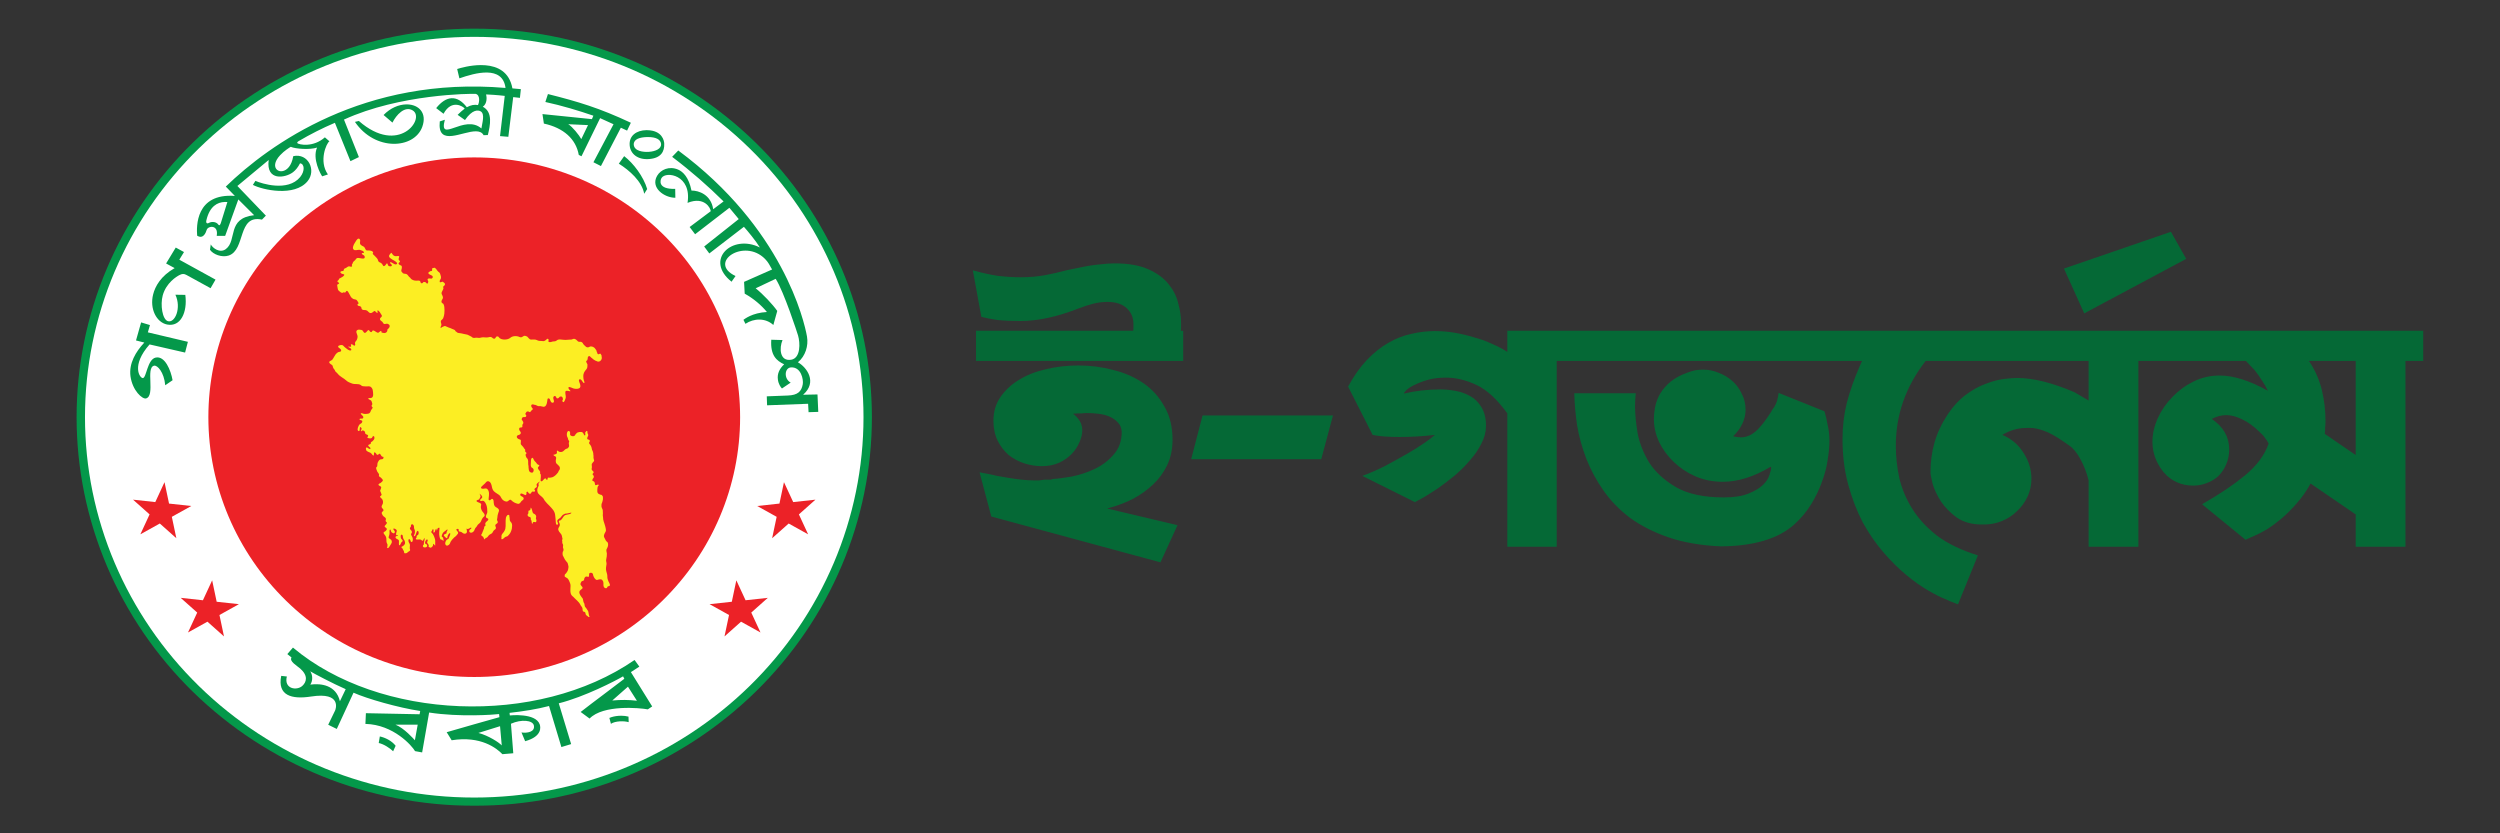
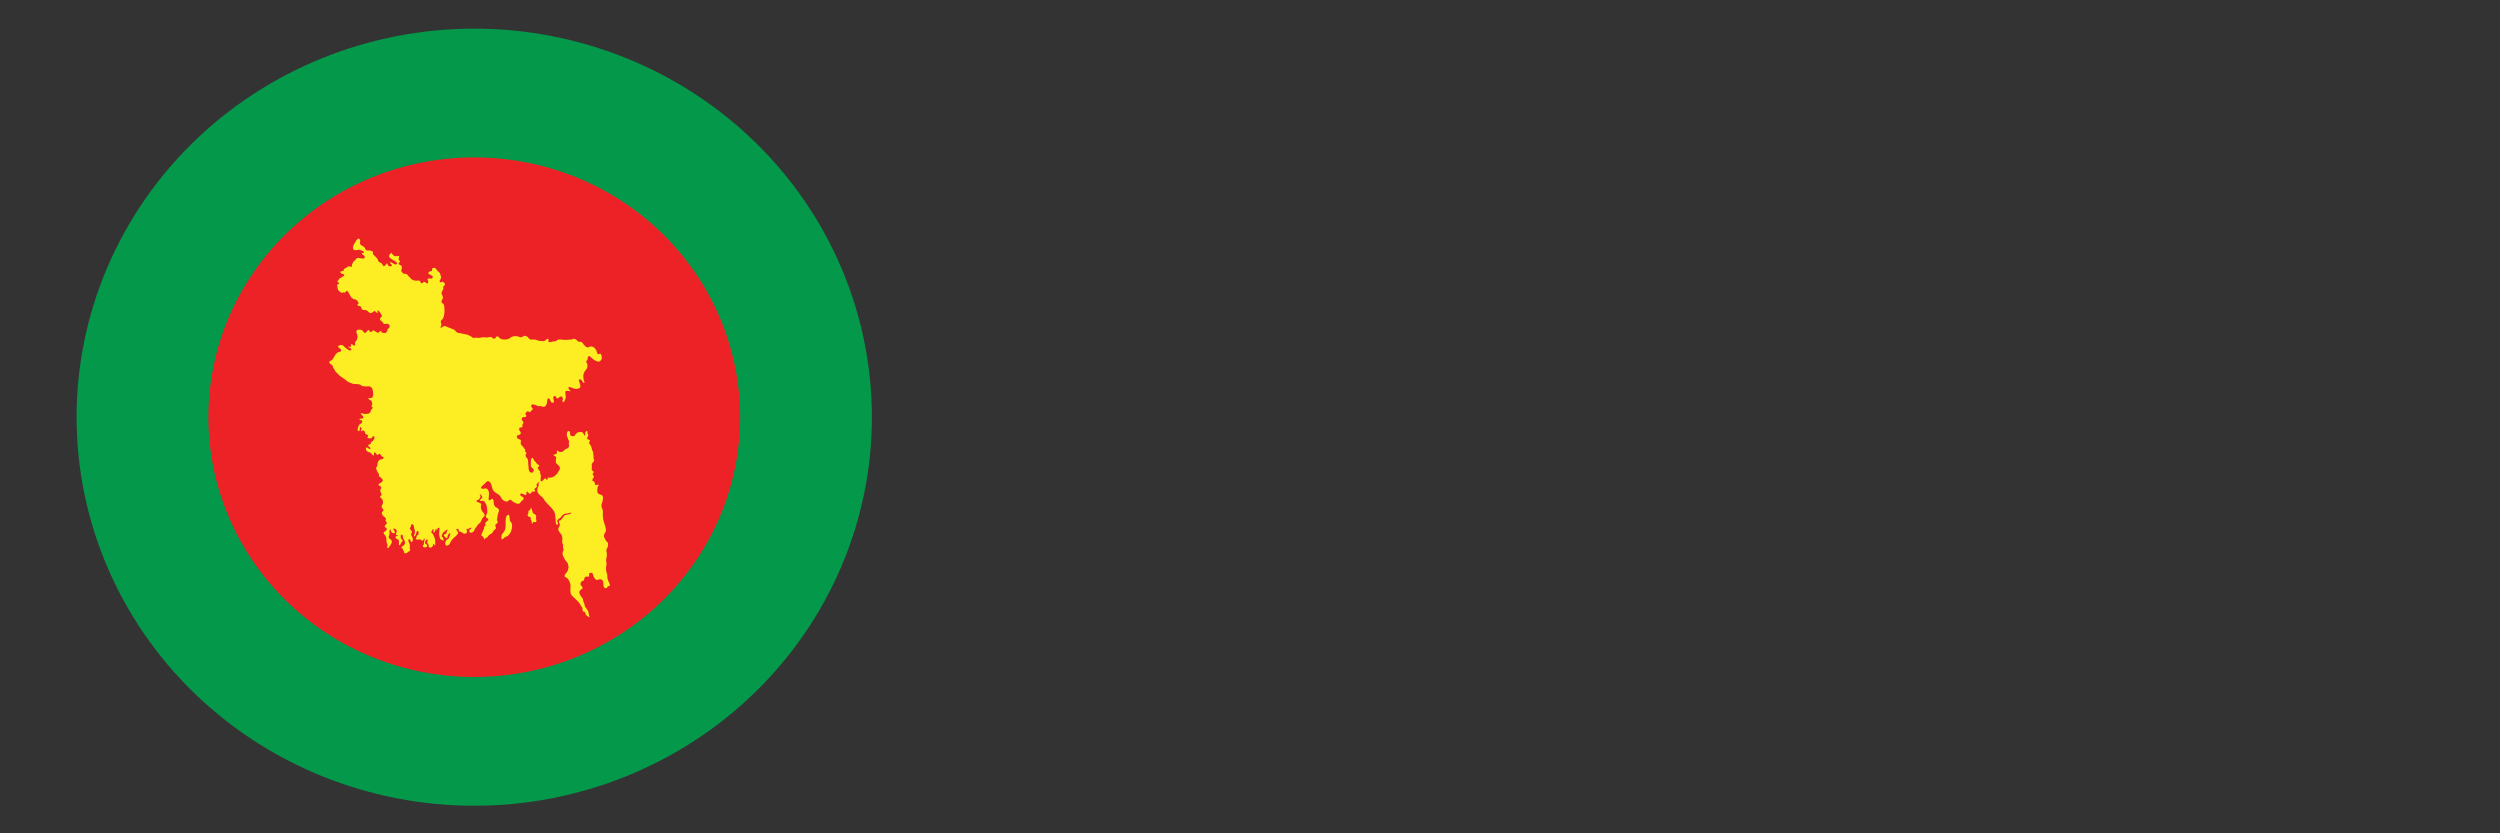
<svg xmlns="http://www.w3.org/2000/svg" width="1200" height="400" viewBox="0 0 1200 400" fill="none">
  <rect x="0" y="0" width="1200" height="400" fill="#333333" stroke="none" />
  <g clip-path="url(#clip0_192_145)">
    <mask id="mask0_192_145" style="mask-type:luminance" maskUnits="userSpaceOnUse" x="36" y="13" width="384" height="375">
      <path d="M419.278 13H36V387.51H419.278V13Z" fill="white" />
    </mask>
    <g mask="url(#mask0_192_145)">
      <path fill-rule="evenodd" clip-rule="evenodd" d="M418.51 200.255C418.51 249.719 398.4 297.158 362.605 332.135C326.81 367.111 278.26 386.761 227.638 386.761C177.015 386.761 128.467 367.111 92.671 332.135C56.875 297.158 36.766 249.719 36.766 200.255C36.766 150.79 56.875 103.352 92.671 68.375C128.467 33.399 177.015 13.749 227.638 13.749C278.26 13.749 326.81 33.399 362.605 68.375C398.4 103.352 418.51 150.79 418.51 200.255Z" fill="#04984A" />
-       <path fill-rule="evenodd" clip-rule="evenodd" d="M414.482 200.255C414.482 248.675 394.797 295.112 359.757 329.35C324.717 363.588 277.194 382.823 227.639 382.823C178.085 382.823 130.562 363.588 95.522 329.35C60.482 295.112 40.797 248.675 40.797 200.255C40.797 151.834 60.482 105.398 95.522 71.16C130.562 36.921 178.085 17.686 227.639 17.686C277.194 17.686 324.717 36.921 359.757 71.16C394.797 105.398 414.482 151.834 414.482 200.255Z" fill="white" />
      <path fill-rule="evenodd" clip-rule="evenodd" d="M355.255 200.255C355.255 233.328 341.81 265.045 317.876 288.431C293.943 311.817 261.483 324.954 227.636 324.954C193.789 324.954 161.329 311.817 137.396 288.431C113.463 265.045 100.018 233.328 100.018 200.255C100.018 167.183 113.463 135.465 137.396 112.08C161.329 88.694 193.789 75.556 227.636 75.556C261.483 75.556 293.943 88.694 317.876 112.08C341.81 135.465 355.255 167.183 355.255 200.255Z" fill="#EC2227" />
      <path fill-rule="evenodd" clip-rule="evenodd" d="M230.802 31.243C225.754 31.259 221.035 32.611 219.444 33.124C219.802 34.624 220.148 36.103 220.507 37.603C228.058 34.987 241.249 31.247 242.649 42.207C174.93 36.427 129.402 69.209 108.383 89.561L112.741 94.039C93.814 92.669 94.286 108.797 94.633 113.127C97.562 114.949 98.807 111.697 99.216 110.337C99.819 108.337 105.009 107.704 104.025 113.201H108.082L114.394 95.728L121.983 103.289C108.708 104.773 113.997 115.37 108.398 119.559C105.533 121.702 102.059 119.05 101.17 117.312L100.794 119.882C102.27 122.102 106.507 123.726 109.735 122.671C118.017 119.965 113.872 102.839 125.74 105.419L127.618 103.51L113.943 89.267L128.97 76.786C127.593 87.102 137.037 85.431 140.645 82.658C141.97 81.641 143.066 80.232 143.997 78.401C146.129 78.541 146.501 82.043 144.066 85.009C138.17 92.188 125.492 88.103 122.603 86.819L121.382 88.753C126.013 91.173 141.377 94.594 147.644 86.965C151.954 81.716 147.929 73.359 140.767 74.951C140.329 77.45 139.543 79.089 138.681 80.162C134.92 84.841 128.528 80.862 134.455 74.51C136.408 72.381 139.038 70.766 139.565 70.472C141.893 71.5 148.772 71.969 152.187 70.839C149.782 76.272 153.99 83.834 154.666 84.641L157.296 83.761H157.371V83.687C152.919 77.372 156.659 68.692 158.123 67.829L155.943 65.92C150.251 70.965 143.379 69.401 142.72 68.71C142.522 68.503 142.806 68.058 143.32 67.755C148.978 64.425 154.781 61.477 160.752 58.946L168.216 77.361L172.269 75.401L165.11 57.404C191.952 45.108 226.105 44.9 228.374 45.07C230.565 45.675 230.108 49.181 229.425 50.429C227.734 50.113 226.07 50.383 224.076 51.475C219.447 45.415 214.183 45.85 209.364 51.898L212.896 54.614C216.803 47.346 222.498 51.218 223.051 52.119C221.87 53.067 220.704 54.048 219.659 55.128L223.189 57.624C226.721 52.485 229.45 52.736 230.703 53.44C232.922 54.687 231.397 59.226 231.079 61.662C222.935 54.55 210.396 69.199 213.526 57.475L211.093 58.285C210.792 61.295 211.228 63.294 212.52 64.379C216.896 68.05 229.274 59.449 232.13 64.892L234.159 64.819C235.325 60.068 236.629 53.779 231.755 51.237C233.907 49.741 233.676 46.653 233.332 45.32C234.592 45.37 238.667 45.59 242.274 46.025C241.52 52.461 240.763 58.897 240.014 65.333C241.341 65.431 242.674 65.57 244.002 65.667L246.332 46.612C247.408 46.734 248.485 46.857 249.562 46.979L250.013 42.794L245.955 42.427C244.507 34.413 238.787 31.794 232.977 31.325C232.251 31.266 231.523 31.241 230.802 31.243ZM263.011 45.144L261.773 48.958C269.486 50.611 278.143 53.224 284.825 55.537L284.124 57.184C276.21 56.373 268.296 55.556 260.381 54.761L261.058 59.313C270.524 61.369 276.461 66.728 277.814 74.363L279.113 75.004L288.055 56.715L294.493 59.638L284.846 77.88L288.447 79.706L298.006 61.302L301.002 62.694L302.808 58.922C287.641 51.812 277.539 48.803 263.011 45.144ZM195.448 50.108C195.268 50.105 195.088 50.105 194.905 50.109C191.405 50.199 187.407 51.8 184.119 55.201L188.377 58.847C190.173 55.237 194.229 50.665 198.095 52.999C204.365 56.785 191.412 74.839 172.249 58.064L170.369 58.505C180.019 72.683 198.732 71.587 202.677 60.928C205.116 54.226 201.012 50.216 195.448 50.108ZM272.746 59.626L282.246 60.047L279.019 66.767C278.035 64.934 274.699 60.727 272.746 59.626ZM310.216 62.479C305.648 62.541 301.782 65.045 302.256 69.913C302.63 73.763 305.997 76.784 311.548 76.346C317.418 75.882 318.978 72.635 318.831 68.936C318.779 67.606 317.954 62.631 310.66 62.48C310.512 62.477 310.363 62.477 310.216 62.479ZM311.149 65.785C314.868 65.801 317.061 66.95 317.304 69.007C317.586 71.408 314.638 72.669 311.471 72.884C308.758 73.067 304.367 72.58 304.192 69.335C304.181 66.682 307.263 65.904 310.384 65.796C310.646 65.787 310.901 65.784 311.149 65.785ZM325.564 72.235L322.621 75.283C331.81 82.231 339.871 89.321 347.313 96.682L342.333 100.439C341.284 93.371 335.338 91.436 331.911 91.469C330.612 85.084 327.874 82.428 325.473 81.397C321.202 79.564 317.138 81.449 315.43 84.365C312.056 90.128 318.907 94.92 324.096 94.92H324.171L324.096 90.735V90.661H324.021C315.735 90.865 316.814 86.613 317.533 85.438C319.634 82.005 332.103 83.973 330.032 97.269V97.343H330.107C338.145 94.117 341.153 100.002 341.153 101.38L331.026 108.969L333.65 112.436L350.104 99.74L354.597 105.154L338.004 118.317L340.469 121.654L357.081 108.869C358.609 110.56 362.791 115.553 364.746 118.799C351.436 112.103 337.939 124.736 351.145 135.225L353.061 132.487C339.376 126.053 357.131 114.025 367.228 124.298C368.766 125.863 369.404 127.243 370.605 129.352L357.156 135.299L357.456 140.952C361.802 143.368 365.375 146.447 368.126 149.762C360.951 150.143 357.31 153.226 356.855 153.506L357.806 155.433C361.859 152.71 367.482 152.538 371.206 156.003L373.085 149.249C370.829 146.045 366.186 141.133 362.716 138.383L372.333 133.831C376.315 140.071 382.74 159.919 383.077 161.068C384.091 164.52 384.396 171.88 379.758 172.674C374.16 173.568 374.004 166.945 375.618 163.224L370.284 163.077H370.209V163.151C369.719 170.648 372.779 173.183 376.39 174.87C374.061 177.073 373.01 179.496 373.385 182.139C373.611 184.268 374.738 185.883 375.339 186.47L379.526 183.649C376.156 181.849 376.518 176.505 379.719 176.346C384.571 176.104 385.718 182.226 385.332 184.415C384.711 187.936 382.922 189.664 378.193 189.848L368.049 190.242L368.2 194.546L387.893 193.812L388.111 197.85L392.77 197.704L392.395 189.333L385.481 189.48C392.478 183.396 387.252 176.294 382.999 173.904C386.623 170.924 388.115 165.937 387.361 161.582C386.067 154.119 375.696 109.287 325.564 72.235ZM299.602 74.951L297.048 78.548V78.622H297.123C302.121 81.781 308.102 86.978 309.219 93.011L310.647 90.735C308.872 84.701 304.028 78.343 299.602 74.951ZM108.097 96.938C108.449 96.934 108.796 96.948 109.134 96.976L106.054 106.887C105.805 107.689 105.398 108.685 104.701 107.695C103.941 106.614 101.859 106.095 100.193 107.034C99.383 107.491 98.74 107.09 99.066 105.712C100.673 98.909 104.415 97.098 107.742 96.948C107.86 96.943 107.979 96.939 108.097 96.938ZM84.361 118.827L79.73 126.466L83.834 128.691C77.185 132.48 74.475 137.42 73.494 141.353C71.781 148.22 75.063 154.736 80.201 155.769C86.724 157.08 90.072 149.834 88.948 141.54L84.189 141.466C87.168 147.837 83.994 155.156 80.603 154.162C77.935 153.38 76.867 146.321 78.115 141.773C79.769 135.75 84.811 132.677 86.218 131.995C87.462 131.392 88.237 131.289 89.524 131.995L101.078 138.336L103.454 134.218L86.068 124.653L88.322 120.983L84.361 118.827ZM67.734 154.753C66.919 157.642 66.109 160.533 65.284 163.418L69.275 164.427C65.157 168.852 61.824 174.385 62.626 180.597C63.591 187.545 68.397 191.77 70.139 191.242C74.666 189.869 69.781 176.43 73.971 175.531C75.529 175.197 78.732 178.599 79.305 184.854V184.929L82.837 182.505C81.994 177.705 79.169 170.687 74.722 171.64C70.685 172.505 70.314 181.439 68.561 181.478C67.079 181.511 62.861 175.414 71.792 165.326L88.773 169.217H88.848L90.184 164.076L70.966 159.527L71.976 156.033L67.734 154.753ZM140.615 310.838L137.918 313.954L139.939 315.61C138.695 317.412 142.61 319.596 144.068 320.88C148.016 324.358 147.129 327.333 145.172 329.175C142.531 331.662 136.175 330.761 137.685 324.713L134.98 324.419C133.099 333.875 139.984 335.782 149.331 334.331C164.412 331.99 161.052 340.705 160.828 341.086L157.54 347.875L161.654 349.895L169.693 332.496C176.115 335.38 191.202 339.704 201.701 341.276L201.4 342.848L175.704 342.334H175.629L175.403 347.4V347.473H175.479C188.889 347.854 197.698 357.894 199.222 360.541L202.629 361.165L205.983 342.014C220.635 344.291 237.308 343.042 239.561 342.749L239.72 344.243C238.667 344.536 217.555 350.482 214.474 351.437H214.399L216.803 355.328C230.778 353.052 238.518 359.219 241.147 362.009L246.372 361.561L245.26 347.398C250.217 345.162 255.762 345.647 256.269 348.273C256.867 351.372 252.994 351.985 250.314 351.584L252.042 355.695V355.768H252.117C260.531 353.42 259.443 348.773 259.053 347.675C257.076 342.109 244.915 343.387 244.716 343.408L244.585 342.175C251.06 341.445 257.513 340.468 263.538 338.883L269.464 358.586L274.148 357.165L268.213 337.595C280.535 334.511 295.62 326.696 299.076 324.641L299.677 325.814C292.74 331.187 285.618 336.335 278.715 341.747L282.998 344.903C289.535 338.149 307.041 339.764 310.948 340.499L313.047 339.088L302.832 322.616L306.888 319.973C306.074 318.873 305.403 317.896 304.592 316.794C257.689 349.126 181.921 345.564 140.615 310.838ZM148.898 322.224C150.86 323.405 159.879 328.154 165.937 330.806L163.156 336.606C161.299 328.804 154.114 327.933 148.956 328.604C150.158 326.876 150.176 324.039 148.898 322.224ZM301.424 329.6L305.715 336.347C301.562 335.883 298.302 335.859 293.892 336.24L301.424 329.6ZM298.198 343.554C297.791 343.553 297.384 343.566 296.978 343.595C295.358 343.708 293.774 344.053 292.5 344.604L293.24 347.43C295.344 346.004 299.615 345.981 301.757 346.64L301.68 343.98C300.614 343.696 299.415 343.557 298.198 343.554ZM189.829 347.84H200.499L199.146 355.328C198.545 354.667 194.037 349.529 189.829 347.84ZM240.02 348.573L240.839 357.807C239.626 356.422 234.472 353.081 229.652 351.804L240.02 348.573ZM182.316 353.493L181.79 356.65C184.128 357.115 187.113 359.06 188.703 360.614L189.905 357.971C188.022 355.535 184.812 354.009 182.316 353.493Z" fill="#04984A" />
-       <path fill-rule="evenodd" clip-rule="evenodd" d="M78.968 231.439L74.539 240.999L63.863 239.839L71.801 246.911L67.373 256.473L76.708 251.283L84.647 258.352L82.479 248.073L91.813 242.88L81.138 241.718L78.968 231.439ZM376.304 231.439L374.135 241.718L363.459 242.88L372.794 248.073L370.626 258.352L378.565 251.283L387.9 256.473L383.472 246.911L391.41 239.839L380.734 240.999L376.304 231.439ZM101.831 278.563L97.402 288.125L86.726 286.964L94.663 294.036L90.236 303.597L99.57 298.406L107.51 305.476L105.341 295.196L114.676 290.004L104.001 288.842L101.831 278.563ZM353.442 278.563L351.272 288.842L340.596 290.004L349.931 295.196L347.763 305.476L355.703 298.406L365.038 303.597L360.61 294.036L368.546 286.964L357.872 288.125L353.442 278.563Z" fill="#EC2227" />
      <path fill-rule="evenodd" clip-rule="evenodd" d="M172.026 114.539C171.332 114.707 170.615 116.051 170.328 116.555C169.794 117.302 168.953 119.094 169.717 119.765C170.405 120.512 171.78 119.765 172.621 119.915C173.309 120.139 174.837 120.438 174.684 121.408C174.379 121.483 173.538 121.259 173.692 121.856C173.844 122.23 174.914 122.528 174.99 122.976C175.601 125.142 172.469 123.5 171.399 123.872C171.093 123.948 170.711 124.619 170.405 124.918C170.099 125.216 169.641 125.515 169.411 125.963C169.335 126.188 169.335 126.337 169.183 126.56C168.954 126.859 168.954 126.86 168.877 127.233C168.877 127.383 169.105 127.681 168.953 127.83C168.724 128.278 167.883 127.83 167.577 127.83C166.966 127.83 166.508 128.428 165.973 128.652C165.514 128.876 165.285 128.876 165.056 129.25C164.98 129.548 165.208 129.772 164.75 129.996C164.368 130.22 163.68 130.07 163.451 130.444C163.145 131.116 164.139 131.414 164.597 131.563L164.98 131.639C165.514 131.862 165.209 132.161 164.827 132.535C164.597 132.834 164.139 132.983 163.833 133.206C163.68 133.355 162.992 133.58 162.763 133.803C162.687 134.028 162.611 134.177 162.534 134.402C162.381 134.625 162.075 134.625 161.999 134.924C161.846 135.596 162.763 135.447 162.763 135.969C162.839 136.343 161.693 136.417 161.846 136.941C161.922 137.463 162 137.91 162.076 138.358C162.152 138.882 162.228 139.18 162.687 139.628C163.069 139.927 163.756 140.599 164.291 140.599C164.445 140.524 164.674 140.375 164.98 140.301C165.209 140.301 165.361 140.524 165.743 140.375C166.125 140.151 166.049 139.404 166.737 139.702C167.196 140.002 167.425 140.823 167.807 141.346C168.189 142.093 168.494 142.839 169.259 143.287C169.946 143.885 170.863 143.511 171.322 144.184C171.628 144.631 172.239 145.302 172.086 145.825C171.474 145.751 171.475 146.498 171.857 146.722C172.392 147.02 173.08 146.797 173.386 147.468C173.614 147.767 173.309 148.29 173.997 148.663C174.609 148.961 175.372 148.663 176.06 149.037C176.595 149.261 176.978 150.007 177.589 150.232C178.506 150.455 178.887 149.783 179.499 149.41C179.88 149.186 179.805 149.186 180.187 149.485C180.416 149.709 180.569 150.082 180.951 150.082C181.868 150.232 180.875 149.41 181.18 149.111C181.486 148.738 182.097 149.559 182.326 149.858C182.631 150.231 182.785 150.754 183.167 151.202C183.931 152.248 181.638 152.472 182.631 153.741C182.861 154.04 183.243 154.189 183.548 154.488C183.778 154.711 183.931 155.309 184.313 155.458C184.848 155.682 185.307 155.309 185.918 155.384C186.223 155.458 186.606 155.682 186.835 155.906C187.294 156.429 186.988 157.175 186.529 157.623C186.071 157.997 185.918 157.997 185.918 158.669C185.918 159.043 185.459 159.714 184.924 159.79C184.619 159.939 184.237 159.864 184.007 159.79C183.396 159.714 183.09 159.714 183.09 159.266C183.09 158.744 182.937 158.595 182.097 159.342C181.562 159.79 181.486 159.864 180.798 159.491C180.264 159.266 179.575 158.445 178.887 158.669C178.658 158.818 178.582 159.341 178.2 159.415C178.047 159.415 177.817 159.342 177.665 159.192C177.283 158.968 177.359 158.37 176.672 158.446C176.137 158.968 175.22 160.61 174.455 159.266C173.997 158.595 173.997 158.37 173.003 158.296C172.621 158.221 172.086 158.147 171.628 158.37C170.405 158.967 171.474 160.312 171.628 161.283C171.704 161.954 171.474 162.776 171.169 163.299C170.787 163.896 170.328 164.12 170.406 164.866C170.482 165.165 170.711 165.987 169.947 165.912C169.717 165.837 168.877 164.867 168.418 165.39C168.266 165.539 168.877 166.137 168.342 166.435C168.036 166.659 167.425 166.137 167.119 166.435C167.425 166.808 168.342 167.032 168.572 167.554C168.8 168.152 168.418 168.302 167.883 168.227C166.966 167.928 166.431 167.405 165.667 166.808C165.056 166.435 164.826 165.613 163.986 165.613C163.222 165.539 161.616 166.061 162.611 166.883C162.992 167.256 163.68 167.48 163.756 168.152C163.756 169.049 162.916 168.75 162.305 169.049C161.922 169.272 161.541 169.571 161.159 170.019C160.7 170.616 160.471 171.214 160.012 171.886C159.782 172.334 159.553 172.707 159.019 173.005C158.636 173.304 158.025 173.304 158.025 173.902C158.025 174.275 158.56 174.649 158.866 174.872C159.401 175.171 159.783 175.47 159.783 176.142C159.86 176.515 160.166 177.038 160.547 177.411C160.853 177.785 160.776 178.084 161.082 178.382C161.388 178.681 161.77 178.979 162.076 179.352C163.222 180.847 165.056 181.518 166.202 182.639C166.966 183.385 168.112 183.758 169.105 184.131C170.481 184.579 172.01 184.057 173.156 184.803C173.614 185.177 173.615 185.326 174.455 185.402C175.143 185.402 175.677 185.551 176.289 185.475C176.594 185.401 176.977 185.401 177.359 185.475C178.276 185.625 178.888 186.596 178.964 187.566C179.04 188.462 179.651 190.926 177.895 191.076C177.589 191.151 176.595 190.852 176.824 191.45C176.9 191.673 177.817 191.972 178.047 192.197C178.352 192.495 178.276 192.495 178.428 192.868C178.506 193.242 178.812 193.69 178.658 194.212C178.582 194.436 178.353 194.51 178.353 194.809C178.353 195.034 178.582 195.406 178.887 195.556C178.964 195.93 178.2 196.602 178.047 197.05C177.817 197.647 177.665 198.319 176.824 198.544C176.213 198.693 175.142 198.767 174.531 198.617C173.767 198.319 172.545 198.02 173.538 199.065C173.92 199.513 174.531 199.812 174.379 200.485C174.073 201.381 173.156 200.559 172.545 201.156C172.545 201.829 173.538 201.53 173.844 202.052C173.997 202.277 173.844 202.724 173.614 203.023C173.308 203.322 172.85 203.471 172.545 203.77C172.315 203.994 172.163 204.367 172.01 204.741C171.78 205.189 171.245 206.756 172.239 206.906C173.08 206.981 172.316 204.666 173.08 205.04C173.462 205.263 173.767 205.711 173.462 206.159C173.309 206.383 173.156 206.757 173.233 206.981C173.462 207.205 173.614 206.682 173.997 206.607C174.455 206.533 174.991 206.981 175.22 207.28C175.22 207.653 175.22 208.026 175.448 208.251C175.678 208.549 176.519 208.624 176.672 208.997C176.977 209.669 175.525 209.968 176.977 210.341C177.283 210.416 177.817 210.491 178.2 210.341C178.734 210.192 178.658 209.744 178.964 209.445C179.575 208.997 179.805 209.893 179.729 210.341C179.651 210.939 179.117 211.536 178.658 211.909C178.2 212.133 178.2 212.058 177.97 212.506C177.97 212.805 178.123 212.805 177.817 213.103C177.435 213.402 176.518 213.328 176.824 214.074C176.977 214.373 178.658 215.344 177.436 215.494C176.9 215.568 176.289 214.373 175.754 214.896C175.525 215.12 175.678 216.016 175.831 216.24C176.366 216.763 176.824 216.912 177.511 217.21C177.97 217.36 178.353 217.734 178.658 218.182C179.117 218.779 179.499 218.928 179.499 218.032C179.499 217.286 179.499 216.763 180.34 217.435C180.646 217.808 180.798 218.554 181.486 218.256C181.944 218.032 181.868 217.584 182.403 217.883C182.785 218.182 182.937 218.853 183.396 219.152C183.778 219.376 184.084 219.077 184.084 219.525C184.084 220.57 183.243 220.421 182.709 220.497C182.097 220.646 181.792 221.094 181.486 221.691C181.103 222.289 181.181 222.737 181.104 223.334C181.104 223.633 181.104 223.782 180.951 224.005C180.798 224.23 180.645 224.155 180.569 224.453C180.416 224.976 180.951 225.872 181.104 226.396C181.409 226.918 181.944 227.366 181.944 227.889C181.944 228.188 181.792 228.337 181.944 228.636C182.097 228.859 182.631 229.008 182.785 229.232C183.09 229.605 183.854 230.129 183.778 230.652C183.626 231.1 183.014 231.548 182.631 231.847C182.326 231.996 181.486 232.294 181.715 232.816C181.868 233.115 182.479 233.265 182.709 233.489C183.167 233.862 182.937 234.16 182.861 234.459C182.709 235.206 182.249 235.355 182.631 236.027C182.861 236.326 182.861 236.625 183.014 236.999C183.167 237.372 183.32 237.447 183.014 237.746C182.937 238.044 182.479 238.044 182.403 238.417C182.403 238.715 183.166 239.239 183.396 239.538C183.854 240.284 183.931 240.881 183.778 241.628C183.626 242.225 183.091 242.748 183.167 243.346C183.243 243.943 184.008 244.242 184.084 244.839C184.084 245.436 183.472 245.436 183.243 246.033C183.09 246.406 183.548 247.003 183.702 247.377C184.083 248.05 185.078 248.273 185.23 249.02C185.383 249.394 184.848 249.842 185.23 250.364C186.071 251.036 185.689 250.961 185.383 251.633C185.154 251.932 184.619 252.305 184.619 252.679C184.619 253.052 185.612 253.425 185.689 253.873C185.765 254.098 185.384 254.546 185.154 254.845C184.695 255.293 183.702 255.293 184.313 256.263C184.695 256.86 185.078 257.084 185.306 257.831C185.689 258.727 185.23 259.848 185.765 260.818C186.147 261.49 185.995 261.714 185.918 262.46C185.918 262.61 185.612 262.909 185.995 263.058C186.223 263.133 186.529 262.909 186.683 262.759C186.988 262.386 187.14 261.863 187.523 261.415C187.905 260.893 188.135 260.445 188.059 259.848C187.981 259.175 187.599 258.952 187.064 258.578C186.453 258.279 186.453 257.981 186.683 257.308C186.835 256.86 186.988 256.488 186.988 255.89C187.064 255.367 186.758 254.546 187.217 254.098C187.905 254.546 187.369 255.293 188.363 255.741C188.745 256.04 189.281 256.189 189.509 255.516C189.739 254.845 188.516 254.098 188.821 253.8C189.203 253.426 190.35 254.173 190.426 254.546C190.58 255.144 190.045 255.815 190.121 256.412C190.121 256.637 190.12 256.711 190.198 256.86C190.198 256.935 191.115 256.935 191.115 257.084C191.037 257.383 190.274 257.234 190.121 257.383C189.739 257.756 189.739 257.98 190.121 258.428C190.656 258.952 191.343 258.802 191.497 259.623C191.573 259.922 191.191 262.61 192.032 261.491C192.337 261.266 192.338 260.818 192.567 260.445C192.719 260.221 193.101 260.071 193.254 259.772C193.484 259.324 192.719 258.876 192.49 258.428C192.261 257.905 192.108 256.263 193.025 256.711C193.331 256.786 193.407 257.682 193.407 257.906C193.56 258.204 193.56 258.653 193.866 259.026C194.095 259.4 194.247 259.4 194.324 259.922C194.401 260.146 194.477 260.669 194.401 260.893C194.248 261.491 193.713 261.938 193.178 262.237C192.949 262.46 192.719 262.237 192.719 262.685C192.719 263.133 193.178 263.282 193.407 263.431C193.178 263.953 193.789 264.178 193.866 264.552C194.018 265.299 193.866 265.821 195.012 265.522C195.318 265.448 195.47 265.373 195.7 265.074C195.929 264.851 196.159 264.776 196.464 264.552C197.076 264.253 196.846 263.804 196.692 263.282C196.616 262.759 196.77 262.387 196.77 261.789C196.77 261.117 196.464 260.744 196.158 260.147C196.005 259.773 195.852 258.354 196.77 258.952C197.076 259.101 196.998 260.519 197.763 260.071C198.221 259.848 198.221 258.727 198.068 258.279C197.992 257.756 197.61 257.383 197.381 256.786C197.076 255.964 197.915 255.965 197.687 255.144C197.61 254.621 196.922 254.322 196.77 253.8C196.693 253.277 196.922 253.201 197.151 252.903C197.381 252.604 197.151 252.305 197.304 252.007C197.533 251.409 198.221 251.559 198.526 252.156C198.909 252.828 198.527 253.351 198.91 254.023C199.215 254.546 199.215 255.218 199.138 255.815C199.138 255.964 198.45 257.383 198.68 257.383C199.597 257.532 199.75 255.591 200.132 255.068C200.82 254.098 201.355 256.188 200.59 256.786C200.285 257.084 200.132 256.86 199.979 257.383V257.906C199.903 258.204 199.597 258.279 199.597 258.578C199.597 259.175 200.59 258.952 201.049 258.952C201.355 258.952 201.66 258.876 201.966 259.026C202.271 259.101 202.424 259.474 202.729 259.549C203.264 259.623 203.188 258.952 203.494 258.578C203.646 258.279 203.724 258.055 203.8 258.503C203.876 259.175 203.57 259.922 203.494 260.445C203.418 260.669 203.494 261.116 203.418 261.415C203.265 261.49 203.112 261.64 203.035 261.789C202.959 262.013 202.959 262.311 203.188 262.535C203.57 262.983 204.793 262.834 205.022 262.162C205.099 261.863 205.023 261.565 204.793 261.341C204.565 261.043 204.182 261.192 204.03 260.744C203.953 260.595 204.105 260.147 204.105 259.997C204.258 259.549 205.023 258.28 205.252 259.251C205.482 259.623 205.022 259.922 205.022 260.296C205.022 260.519 205.328 260.968 205.481 261.192C205.71 261.491 205.863 261.49 205.787 261.938C205.71 262.237 205.634 262.461 205.939 262.61C206.933 262.984 206.627 263.058 207.238 262.61C207.544 262.461 207.544 262.237 207.773 262.012C207.927 261.714 207.773 261.043 208.155 261.043C208.308 261.117 208.614 261.863 208.92 261.863C208.843 261.266 208.92 260.668 208.92 260.071C208.92 259.026 208.768 258.503 208.385 257.607C208.155 257.234 208.079 256.786 207.773 256.338C207.621 256.114 207.239 255.815 207.086 255.592C206.857 255.144 207.01 255.293 207.315 254.845C207.544 254.546 207.467 254.247 207.697 254.023C208.308 254.172 208.155 254.397 208.079 254.845C208.079 255.144 207.85 255.815 208.385 255.592C208.768 255.516 208.843 254.77 208.92 254.546C208.996 254.322 209.379 253.426 209.455 254.098L209.379 253.425C209.531 253.724 209.455 254.322 209.684 254.696C210.066 253.949 209.837 253.201 210.984 253.351C210.907 254.845 210.602 256.188 210.984 257.682C211.06 257.905 211.213 258.578 211.365 258.802C211.671 259.101 211.977 258.952 212.206 259.101C212.436 259.251 212.588 259.549 212.818 259.699C212.971 259.325 212.818 258.354 212.665 258.055C212.206 257.533 211.747 257.756 212.13 256.86C212.358 256.114 212.742 255.517 213.277 255.144C213.582 255.068 214.346 254.247 214.575 254.172C215.339 254.098 214.269 255.144 214.345 255.442C214.422 255.89 214.346 256.113 213.964 256.188C213.658 256.338 213.582 256.412 213.352 256.487C212.817 256.786 212.971 257.085 213.505 257.607C213.734 257.906 214.269 258.354 214.651 258.354C214.804 257.308 214.957 256.711 215.721 255.964C216.714 255.591 215.645 257.607 215.492 258.13C215.339 258.876 214.88 258.652 214.345 259.175C213.887 259.698 213.505 260.744 213.81 261.341C214.346 262.536 215.721 261.565 216.027 260.744C216.256 259.997 216.563 259.623 217.021 259.026C217.402 258.653 217.632 258.353 218.013 257.98C218.319 257.756 218.625 257.533 218.855 257.308C219.084 256.935 219.924 256.263 219.924 255.815C219.924 255.068 218.625 254.397 219.16 254.023C220.001 253.501 220.383 254.247 220.153 254.769C220.077 255.143 220.765 255.144 221.223 255.293C221.682 255.442 221.682 255.516 222.064 255.815C222.599 256.263 223.669 256.413 224.05 255.592C224.28 254.994 223.974 254.247 223.898 253.724C224.433 254.023 224.663 253.949 225.274 253.65C225.426 253.575 226.037 253.052 226.267 253.351C226.419 253.724 225.503 254.172 225.426 254.321C224.815 255.367 225.808 256.039 226.802 255.516C227.719 254.919 227.642 254.546 228.025 253.724C228.331 253.127 228.636 253.127 229.018 252.38C229.247 251.708 230.165 251.335 230.623 250.663C231.082 249.991 231.158 249.319 231.617 248.721C231.922 248.05 232.839 247.974 232.61 247.078C232.456 246.332 231.693 245.884 231.311 245.137C230.928 244.39 230.7 243.644 230.852 242.822C231.234 241.628 230.623 241.553 229.553 241.105C228.483 240.732 228.483 240.209 229.4 239.91C230.241 239.761 230.011 239.611 230.394 238.865C231.081 238.492 230.241 237.222 230.165 236.923C230.623 237.446 231.463 237.82 231.463 238.642C231.463 239.239 230.317 239.611 230.471 240.209C230.623 240.806 231.463 240.284 231.845 240.358C232.763 240.583 233.221 241.777 233.527 242.599C233.832 243.569 233.909 244.614 233.909 245.585C233.986 246.63 232.992 247.302 233.297 248.273C233.527 248.946 234.749 248.647 234.291 249.617C234.062 250.14 233.069 250.364 232.915 251.409C232.915 251.708 233.145 252.081 232.992 252.38C232.915 252.529 232.61 252.529 232.534 252.679C232.457 252.753 232.38 253.127 232.38 253.276C232.38 253.501 232.304 253.725 232.228 253.949C232.075 254.173 231.922 254.471 231.922 254.696C231.769 254.845 231.769 255.143 231.692 255.218L231.311 256.188C231.005 256.487 230.852 256.786 231.233 257.234C231.463 257.457 231.922 257.457 232.075 257.98C232.228 258.204 232.228 258.503 232.38 258.652C232.686 259.026 232.533 258.952 232.915 258.652C232.915 258.578 232.915 258.354 233.069 258.204C233.221 258.13 233.45 258.204 233.527 258.13C234.062 257.905 234.138 257.458 234.597 257.01C235.055 256.487 235.514 256.412 236.048 256.039C236.584 255.591 236.583 255.068 237.042 254.62C237.424 254.172 238.111 254.098 238.035 253.202C237.959 252.753 237.5 252.305 237.883 251.783C238.417 251.185 239.106 251.26 238.876 250.289C238.8 249.991 238.571 249.842 238.571 249.468C238.571 249.169 238.723 248.797 238.723 248.498C238.8 247.676 238.876 246.929 239.182 246.183C239.488 245.361 239.793 244.838 239.182 244.241C238.8 243.718 238.035 243.569 237.577 243.047C237.118 242.524 237.042 241.852 236.966 241.18C236.966 240.732 236.966 239.611 236.278 239.462C235.82 239.313 235.437 240.284 234.903 240.134C234.291 239.985 234.597 239.238 234.597 238.79C234.749 237.596 234.979 235.878 233.986 234.833C233.297 234.086 232.456 234.684 231.692 234.608C229.553 234.31 232.228 232.743 232.839 231.996C233.375 231.399 233.68 230.801 234.52 231.024C235.055 231.174 235.437 231.622 235.666 232.145C236.125 233.041 236.048 234.16 236.583 235.131C237.195 236.252 238.495 236.774 239.488 237.521C240.405 238.193 240.329 238.715 241.016 239.611C241.551 240.284 242.773 241.031 243.614 240.657C244.378 240.284 244.761 239.312 245.6 240.284C245.83 240.582 246.289 240.806 246.595 241.03C247.053 241.403 248.428 241.852 248.886 241.852C249.651 241.702 249.881 241.031 250.339 240.507C250.95 239.985 251.638 239.761 251.256 238.865C250.798 238.193 249.498 238.193 249.728 237.298C249.957 236.252 251.561 237.521 252.249 237.67C253.167 237.148 252.402 236.625 252.784 236.177C253.319 235.43 253.549 236.85 254.236 236.999C255.077 237.073 254.848 236.476 255.306 236.102C255.918 235.58 256.529 236.55 256.835 235.579C256.987 235.281 256.376 235.131 256.529 234.833C256.605 234.459 256.911 234.309 257.216 234.086C258.209 233.489 257.37 233.041 257.599 232.444C257.904 231.697 258.821 231.473 259.509 230.801C259.05 231.1 258.745 231.846 258.516 232.07C258.363 232.294 258.669 232.892 258.516 233.264C257.904 234.31 257.675 235.355 258.133 236.475C258.287 236.923 258.821 237.297 259.126 237.67C259.585 237.969 259.891 238.343 260.349 238.715C260.961 239.239 261.114 239.836 261.496 240.358C262.184 241.254 262.948 242.002 263.712 242.749C264.935 244.092 266.234 245.212 266.463 247.153C266.54 248.199 266.769 249.468 266.769 250.439C266.769 250.737 266.845 252.455 267.762 251.708C268.144 251.335 267.38 250.439 267.456 249.991C267.686 249.169 268.45 249.02 269.062 248.423C269.444 248.05 269.673 247.527 270.131 247.153C270.895 246.705 271.124 246.481 272.118 246.481L274.258 246.033C274.258 247.003 271.736 246.854 270.972 247.452C270.131 248.124 269.596 249.991 268.373 249.916C267.838 250.738 269.367 251.409 268.373 252.903C267.532 254.098 268.068 254.919 269.062 256.039C269.214 256.263 269.367 256.412 269.444 256.562C269.749 257.01 269.749 257.682 269.902 258.204C270.131 258.578 269.901 258.951 269.825 259.251C269.749 259.549 269.979 259.848 269.902 260.22C269.902 260.445 269.826 260.669 270.055 260.967C270.207 261.341 270.36 261.49 270.284 261.938C270.284 262.237 270.207 262.386 270.207 262.685C270.361 263.282 270.666 263.804 270.361 264.477C270.361 264.701 270.207 264.702 270.131 264.851C270.055 264.925 270.131 265.223 270.055 265.373C270.055 265.671 269.978 266.195 270.131 266.567L271.124 268.509C271.43 269.106 271.889 269.48 272.347 270.077C272.577 270.376 272.576 270.824 272.729 271.272C272.959 271.869 272.882 272.542 272.729 273.213C272.652 273.362 272.577 273.661 272.5 273.96C272.271 274.334 272.041 274.782 271.736 275.155C271.507 275.379 270.972 275.752 271.048 276.201C270.972 276.5 271.048 276.797 271.278 276.947C271.507 277.096 271.813 277.17 272.041 277.395C272.195 277.469 272.347 277.618 272.5 277.693C273.036 278.365 273.341 279.112 273.647 279.934C273.952 280.83 273.876 281.576 273.799 282.472C273.799 283.593 273.647 284.788 274.41 285.758C274.564 285.907 274.793 286.206 275.022 286.355C275.251 286.504 275.404 286.729 275.633 286.952L276.473 287.774C276.779 288.073 277.085 288.297 277.315 288.595C277.696 288.968 278.002 289.342 278.307 289.79C278.537 290.387 278.919 290.836 279.302 291.358C279.76 291.955 279.531 292.627 279.76 293.3C279.913 293.748 280.677 293.524 280.906 293.972C281.059 294.27 281.058 294.569 281.135 294.868C281.212 295.241 281.823 295.614 282.129 295.838C282.282 295.988 282.74 296.51 282.969 295.988C282.969 295.838 282.894 295.689 282.74 295.465C282.664 295.241 282.664 295.017 282.588 294.718C282.435 294.196 282.51 293.672 282.205 293.15C281.899 292.777 281.671 292.329 281.365 291.881C281.136 291.582 280.83 291.433 280.676 290.835C280.676 290.611 280.6 290.238 280.524 289.865C280.524 289.641 280.294 289.417 280.218 289.267C279.913 288.67 279.99 288.073 279.76 287.475C279.76 287.326 279.53 287.027 279.378 286.878C279.148 286.504 278.767 286.131 278.537 285.683C278.232 285.086 277.85 284.414 278.232 283.667C278.537 283.219 279.148 282.92 279.53 282.472C279.913 282.024 279.302 281.501 278.996 281.128C278.385 280.605 278.614 279.934 278.996 279.336C279.225 278.739 279.835 278.962 280.218 278.59C280.524 278.216 280.295 277.768 280.6 277.395C280.753 277.021 281.058 276.723 281.593 276.723C281.899 276.723 282.282 276.947 282.51 276.872C282.816 276.723 282.74 276.126 282.74 275.902C282.74 275.23 282.894 274.855 283.811 274.931C284.727 275.08 284.65 275.901 284.803 276.424C285.033 277.021 285.338 277.618 285.95 278.141C286.637 278.739 287.249 277.992 288.013 278.067C288.242 278.067 288.777 278.067 289.006 278.365C289.236 278.59 289.466 278.962 289.542 279.187C289.847 280.083 289.388 281.053 289.923 281.8C290.077 282.099 290.535 282.472 290.994 282.323C291.299 282.323 291.375 282.099 291.527 281.8C291.681 281.427 291.833 281.501 292.139 281.351C292.522 281.351 292.674 281.203 292.75 280.904C292.904 280.307 291.605 278.365 291.987 278.813C292.063 278.889 291.527 277.917 291.527 277.096C291.605 276.125 291.299 275.08 290.994 274.109C290.688 272.99 290.994 271.795 291.146 270.674C291.146 269.853 290.764 269.181 290.994 268.434C291.222 267.538 291.299 266.643 291.299 265.671C291.222 265.149 290.994 264.477 291.07 263.879C291.146 263.581 291.299 263.357 291.452 263.058C291.911 262.237 292.063 261.116 291.681 260.37C291.451 260.071 290.994 259.848 290.765 259.4C290.535 259.026 290.382 258.503 290.077 258.055C289.694 257.384 289.923 256.786 290.229 256.039C290.535 255.442 290.917 254.994 290.84 254.396C290.764 253.276 290.382 252.231 290.077 251.185C289.999 250.887 289.847 250.588 289.771 250.289C289.542 249.617 289.465 248.946 289.465 248.349C289.312 247.602 289.312 247.079 289.389 246.406C289.389 245.809 289.388 245.436 289.312 244.764C289.159 244.242 288.777 243.718 288.701 243.121C288.624 242.45 288.701 241.852 289.006 241.254C289.16 240.732 289.312 240.284 289.389 239.761C289.389 239.462 289.466 238.94 289.389 238.492C289.389 238.267 289.236 238.044 289.083 237.894C288.853 237.52 288.701 237.521 288.319 237.447C288.09 237.447 287.86 237.371 287.708 237.222C286.943 236.999 286.713 236.401 286.713 235.729C286.713 235.056 286.713 234.31 286.867 233.712C286.943 233.489 287.096 233.414 287.172 233.264C287.402 233.041 287.478 232.742 287.172 232.593C286.637 232.517 286.026 233.264 285.644 232.667C285.491 232.368 285.568 232.07 285.491 231.847C285.414 231.399 285.185 231.025 284.727 230.951C284.344 230.801 284.268 230.651 284.344 230.278C284.344 230.053 284.65 229.681 284.803 229.456C285.109 229.158 285.109 228.709 284.879 228.261C284.727 228.038 284.345 227.739 284.422 227.515C284.498 227.291 284.957 226.993 284.957 226.694C284.957 226.171 284.039 225.872 283.963 225.201C283.963 224.902 284.116 224.602 284.116 224.229C284.116 223.706 283.963 223.258 284.039 222.736C284.192 222.437 284.498 222.064 284.803 221.691C285.033 221.542 285.185 221.317 285.185 221.018C285.109 220.571 284.879 220.198 284.879 219.75C284.803 219.451 284.955 219.077 284.879 218.704C284.879 218.48 284.727 218.33 284.803 218.032C284.803 217.658 284.727 217.285 284.574 216.762C284.497 216.389 284.268 216.24 284.192 215.942C284.039 215.494 284.039 215.046 283.886 214.598C283.733 214.224 283.581 213.851 283.275 213.477C283.046 213.178 282.817 213.029 282.74 212.655C282.74 212.207 283.352 211.834 283.046 211.386C282.894 211.012 282.51 211.013 282.205 210.939C281.288 210.491 282.434 209.37 282.358 208.773C282.358 208.474 282.129 208.175 281.977 207.877C281.9 207.503 282.129 207.13 281.823 206.906C281.518 206.682 281.365 206.981 281.212 207.204C280.906 207.578 280.83 207.578 280.906 208.026C280.982 208.25 280.982 208.549 280.906 208.848C280.83 209.147 280.6 209.071 280.371 208.773C280.065 208.325 280.065 207.578 279.148 207.354C278.537 207.28 277.85 207.353 277.315 207.578C276.856 207.727 276.627 208.176 276.321 208.4C276.092 208.848 275.862 209.296 275.251 209.37C274.793 209.445 274.182 209.296 273.799 208.922C273.493 208.623 273.723 208.101 273.647 207.652C273.647 207.354 273.417 206.981 273.111 206.906C272.5 206.682 272.194 207.503 272.118 208.026C272.041 208.698 272.041 209.445 272.5 210.117C272.652 210.49 272.652 210.565 272.73 211.013C272.806 211.311 273.111 211.461 273.188 211.759C273.265 212.058 272.958 212.506 273.035 212.879C273.035 213.477 273.341 214.074 273.035 214.522L272.805 214.821C272.5 215.418 271.965 215.269 271.507 215.568C270.896 215.941 270.436 216.762 269.673 216.912C269.367 216.987 268.755 216.986 268.373 216.837C268.068 216.762 267.915 216.314 267.532 216.314C267.226 216.24 267.304 216.539 267.304 216.762C267.304 217.061 267.456 217.509 267.151 217.733C266.845 217.957 266.539 218.106 266.234 218.181C265.928 218.255 265.393 218.182 265.776 218.554C265.928 218.853 266.234 218.853 266.463 219.002C266.616 219.078 266.769 219.227 266.845 219.376C267.151 219.75 266.768 220.496 266.768 220.944C266.768 221.392 266.769 221.915 266.998 222.363L267.685 223.035C268.143 223.483 268.679 223.856 268.755 224.603C268.755 224.976 268.755 225.275 268.527 225.573C268.373 225.872 268.144 225.947 268.068 226.32C267.991 226.619 267.838 226.843 267.61 227.067C266.921 227.963 266.234 228.56 265.317 229.008C264.935 229.083 264.4 229.307 263.941 229.307C263.712 229.307 263.101 229.157 262.948 229.382C262.795 229.531 262.947 229.68 262.871 229.83C262.871 229.979 262.795 230.053 262.718 230.128C262.642 230.427 262.718 230.502 262.412 230.278C262.107 230.128 262.03 229.531 261.649 229.606C261.419 229.681 260.961 230.128 260.884 230.278C260.578 230.502 260.273 231.1 259.891 231.024C259.28 231.024 259.51 230.278 259.51 229.904C259.51 229.606 259.585 229.307 259.585 229.008C259.585 228.56 259.662 228.038 259.51 227.59C259.432 227.44 259.356 227.366 259.204 227.216C259.051 226.993 259.432 226.768 259.28 226.469C259.05 225.798 257.828 225.051 258.287 224.229C258.439 224.005 258.821 223.706 258.898 223.483C258.974 223.184 258.439 223.184 258.134 222.96C257.752 222.736 257.522 222.288 257.292 221.989C256.987 221.691 256.605 221.317 256.299 220.869C256.146 220.72 255.994 219.75 255.535 219.75C254.847 219.899 254.848 221.093 254.848 221.541C254.848 222.063 254.847 222.512 254.771 223.109C254.695 223.259 254.847 223.856 255 224.155C255.153 224.453 255.458 224.528 255.764 224.752C255.84 224.902 255.993 225.052 256.07 225.201C256.146 225.424 256.223 225.649 256.146 225.872C256.07 226.545 255.688 227.066 255 226.843C254.695 226.694 254.389 226.694 254.16 226.32C253.778 225.798 253.778 225.051 253.701 224.379C253.701 223.931 253.701 223.557 253.548 222.96C253.395 221.765 253.854 220.795 252.861 219.824C252.555 219.6 252.555 219.152 252.402 218.928C252.326 218.778 252.326 218.703 252.326 218.48C252.172 217.882 252.555 218.032 252.708 217.584C252.784 217.359 252.555 217.21 252.402 217.061C252.173 216.912 252.097 216.912 252.097 216.613C252.02 216.314 252.172 215.941 252.02 215.717C251.867 215.493 251.637 215.419 251.561 215.195C251.332 214.747 251.026 214.373 250.644 214C250.262 213.627 249.881 213.328 249.957 212.73C249.957 212.432 250.033 212.058 250.033 211.685C250.033 211.237 250.033 211.162 249.651 211.013C249.269 210.863 249.04 210.789 248.734 210.639C248.351 210.415 248.123 210.117 248.046 209.744C248.046 209.147 248.505 208.848 249.04 208.773C249.727 208.549 250.109 208.176 249.957 207.503C249.804 207.13 249.575 206.906 249.346 206.607C249.269 206.384 249.116 206.01 249.192 205.711C249.422 204.964 249.88 205.338 250.492 205.114C250.95 204.964 250.644 204.367 250.721 203.995C250.798 203.621 251.18 203.397 251.18 203.023C251.256 202.575 250.95 202.202 250.721 201.828C250.492 201.53 250.262 201.305 250.492 200.932C250.568 200.409 250.95 200.186 251.485 200.186C251.943 200.11 252.326 200.335 252.478 199.887C252.708 199.513 252.632 199.29 252.249 198.916C252.02 198.617 252.326 198.245 252.555 197.946C252.784 197.572 253.013 197.423 253.548 197.498C253.854 197.498 254.16 197.946 254.465 197.797C254.695 197.648 254.923 197.199 255.153 196.975C255.306 196.751 255.84 196.602 255.764 196.228C255.612 195.929 255.306 195.78 255.153 195.407C255.076 195.332 254.847 194.809 255.077 194.361C255.383 193.913 256.146 194.137 256.529 194.287C256.834 194.361 257.217 194.361 257.522 194.585C257.752 194.66 258.057 194.884 258.363 194.959C258.668 195.034 259.203 194.884 259.509 194.959C260.12 195.034 260.426 195.257 261.114 195.257C261.267 195.183 261.495 195.108 261.649 195.033C262.489 194.361 262.566 193.167 262.718 192.197C262.795 191.823 262.718 191.374 263.101 191.225C263.713 191.076 264.018 191.673 264.094 192.121C264.246 192.42 264.4 193.017 264.858 193.241C265.241 193.391 265.698 193.316 265.852 192.943C266.081 192.122 265.24 191.225 265.698 190.478C266.004 189.881 266.539 190.031 266.845 190.404C267.075 190.702 266.998 191.3 267.686 191.225C267.915 191.151 268.144 191.076 268.297 190.852C268.603 190.553 268.603 190.329 269.138 190.329C269.673 190.254 269.901 190.478 270.131 191.076C270.207 191.374 270.207 191.749 270.131 192.047C269.979 192.122 269.901 192.196 269.901 192.345C269.901 192.495 270.131 193.017 270.36 193.017C270.895 193.092 271.201 191.822 271.429 191.374C271.812 190.478 271.354 189.507 271.354 188.537C271.354 188.014 271.354 187.566 272.118 187.566C272.424 187.641 272.806 187.716 273.111 187.716C273.493 187.865 273.952 187.94 273.723 187.492C273.493 187.267 272.5 186.372 272.959 185.85C273.187 185.625 273.876 185.924 274.105 185.999C274.258 186.073 275.021 186.372 275.251 186.447C276.092 186.671 277.085 186.746 277.85 186.447C278.919 185.999 278.613 184.803 278.308 184.057C278.155 183.535 277.39 182.115 278.384 182.041C278.69 182.041 279.148 182.414 279.301 182.713C279.53 183.011 279.76 183.459 279.989 183.683C280.219 183.907 280.524 183.982 280.524 183.683C280.6 183.459 280.447 183.086 280.295 182.787C280.066 182.115 279.989 181.369 279.989 180.697C279.989 180.399 279.989 180.025 280.065 179.652C280.218 179.054 280.447 178.532 280.83 178.008C281.135 177.636 281.594 177.187 281.823 176.664C281.899 176.067 282.052 175.545 281.976 174.948C281.899 174.5 281.136 173.752 281.441 173.23C281.517 173.08 281.823 173.081 281.899 172.856C282.053 172.557 282.128 172.035 282.128 171.587C282.205 171.288 282.51 170.841 282.893 170.915C283.275 170.99 283.581 171.512 283.887 171.736C284.192 171.886 284.421 172.109 284.574 172.334C284.803 172.557 285.109 172.632 285.263 172.782C285.491 172.931 285.644 173.005 285.721 173.08C285.95 173.23 286.332 173.23 286.638 173.453C287.097 173.678 287.707 173.602 288.165 173.23C288.7 172.706 288.93 172.259 288.853 171.512C288.701 171.289 288.853 170.841 288.701 170.542C288.625 170.318 288.319 169.945 288.242 169.796C287.936 169.571 287.325 170.318 286.943 169.945C286.714 169.796 286.714 169.272 286.485 168.973C286.332 168.675 286.332 168.376 286.255 168.152C286.026 167.779 285.72 167.405 285.491 167.106C284.957 166.584 284.345 166.285 283.581 166.285C283.199 166.285 282.969 166.509 282.587 166.658C282.282 166.808 282.053 166.734 281.671 166.658C281.212 166.584 280.906 165.987 280.447 165.688C280.295 165.539 280.065 165.315 279.913 165.091C279.836 164.942 279.836 164.792 279.759 164.717C279.53 164.418 279.224 164.195 278.996 164.12C278.613 163.97 278.079 164.195 277.62 163.97C277.467 163.896 277.238 163.747 277.085 163.522C276.474 162.925 275.786 162.402 275.022 162.702L274.564 162.925C274.334 163 273.952 163.001 273.722 163.001C273.417 163.075 273.035 163 272.652 163.074C271.812 163.224 271.048 163.15 270.207 163.074C269.444 163 268.297 162.776 267.61 163.15C267.304 163.373 266.921 163.672 266.463 163.821C266.004 163.896 265.47 163.821 265.088 163.97C264.63 164.195 263.177 164.493 263.253 163.821C263.253 163.522 263.253 163.523 263.329 163.15C263.329 162.851 263.101 162.552 262.718 162.626C262.566 162.626 262.413 162.851 262.184 163.074C262.031 163.299 261.725 163.373 261.419 163.598C261.038 163.821 260.502 163.747 260.043 163.672C259.204 163.672 258.439 163.672 257.676 163.224C256.758 162.776 255.764 163.075 254.847 163C254.312 162.925 254.007 162.627 253.625 162.179C253.473 162.03 253.319 161.805 253.089 161.582C252.861 161.432 252.632 161.357 252.402 161.283C252.249 161.283 252.172 161.207 252.02 161.207C251.637 161.058 251.332 161.357 250.874 161.582C250.492 161.88 250.033 162.029 249.498 161.805C248.123 161.133 246.059 161.133 244.913 162.178C243.69 163.224 240.557 163.373 239.487 161.954C239.411 161.656 238.952 161.357 238.494 161.506C237.959 161.581 238.035 162.029 237.73 162.328C237.272 162.851 236.583 162.477 236.201 162.029C235.972 161.805 235.59 161.731 235.208 161.731C234.903 161.805 234.597 161.88 234.138 161.954C233.603 162.029 233.221 161.954 232.61 161.954C232.304 161.88 231.769 161.88 231.311 161.954C231.006 162.029 230.776 162.103 230.241 162.178C229.553 162.252 229.171 162.029 228.407 162.104C227.948 162.253 227.261 162.252 226.803 162.029C226.497 161.805 226.267 161.506 225.808 161.357C225.197 161.133 224.815 160.76 224.204 160.61C223.593 160.461 222.981 160.387 222.37 160.238C221.911 160.088 221.377 160.013 220.918 159.939C220.383 159.864 219.848 159.864 219.39 159.565C219.236 159.341 218.93 159.192 218.702 159.043C218.548 158.819 218.473 158.595 218.319 158.446C218.091 158.221 217.631 158.147 217.326 157.998C216.562 157.624 215.95 157.4 215.263 157.175C214.805 157.026 214.345 156.727 213.887 156.578C213.505 156.354 213.276 156.578 212.817 156.727C212.588 156.802 212.358 156.877 212.13 157.026C212.053 157.175 211.747 157.4 211.594 157.4C211.213 157.325 211.747 156.429 211.824 156.205C212.053 155.682 211.594 155.01 211.594 154.413C211.67 154.189 211.594 153.964 211.747 153.815C211.976 153.592 212.206 153.442 212.358 153.218C212.588 153.069 212.741 152.77 212.817 152.471C213.047 151.8 213.199 151.277 213.276 150.604C213.428 149.559 213.352 148.44 213.276 147.394C213.199 147.021 213.199 146.573 212.97 146.2C212.893 145.975 212.817 145.751 212.511 145.676C212.206 145.452 211.824 145.153 211.9 144.705C211.9 144.333 212.206 143.885 212.436 143.437C212.665 143.063 212.665 142.764 212.511 142.242C212.435 141.868 212.053 141.42 211.977 140.972C211.824 140.673 212.052 140.226 212.206 139.852C212.435 139.479 212.665 139.03 212.817 138.583C212.97 138.135 212.435 137.761 212.97 137.313C213.352 137.09 213.582 136.865 213.582 136.343C213.582 135.969 213.123 135.671 212.817 135.447C212.435 134.924 212.053 135.447 211.519 135.447C211.365 135.447 211.213 135.597 211.135 135.447C211.059 135.298 210.983 134.849 211.06 134.774C211.289 134.102 211.824 133.73 211.671 132.983C211.671 132.46 211.365 132.012 211.289 131.49C211.213 131.265 211.059 130.892 210.83 130.743C210.524 130.518 210.296 130.369 210.066 130.07C209.837 129.771 209.608 129.548 209.455 129.25C209.15 129.025 209.073 128.726 208.768 128.577C208.614 128.427 208.538 128.502 208.385 128.577C208.156 128.652 207.927 128.652 207.774 128.652C207.162 128.802 207.544 129.399 207.392 129.847C207.392 130.146 206.932 130.07 206.627 130.146C206.321 130.295 206.093 130.444 205.863 130.594C204.793 131.564 207.239 132.012 207.621 132.535C207.927 133.057 207.621 133.803 206.857 133.729C206.322 133.654 205.098 133.431 205.252 134.402C205.328 134.625 205.557 134.774 205.557 135.073C205.634 135.372 205.482 135.671 205.328 135.895C205.023 136.567 204.717 135.82 204.411 135.597C204.182 135.372 203.418 135.223 203.189 135.447C202.807 135.82 202.959 135.969 202.348 135.969C201.737 135.895 201.966 135.222 201.584 134.924C201.355 134.625 200.896 134.7 200.514 134.7C199.903 134.7 199.291 134.774 198.832 134.625C198.374 134.551 198.069 134.327 197.61 134.102C197.304 133.953 197.152 133.654 196.923 133.355C196.77 133.132 196.54 133.057 196.387 132.907C196.081 132.609 195.929 132.236 195.623 131.938C195.394 131.788 195.241 131.564 194.935 131.49C194.553 131.414 194.018 131.414 193.636 131.265C193.178 131.115 193.178 130.743 192.795 130.444C192.337 129.921 192.873 129.174 192.873 128.577C192.873 128.352 192.949 127.98 192.795 127.755C192.719 127.457 192.414 127.456 192.184 127.307C191.726 127.158 191.038 126.636 191.42 126.188C191.726 125.814 192.26 125.74 191.878 125.216C191.42 124.844 191.191 124.545 191.42 123.948C191.955 122.529 191.343 122.902 190.044 122.976C189.357 122.976 188.822 122.678 188.364 122.006C187.905 121.408 187.981 121.036 187.37 121.782C185.995 123.202 187.14 123.798 188.364 124.619C189.051 124.993 191.267 126.113 190.427 126.785C189.433 127.532 187.905 125.366 187.217 125.963C187.064 126.636 188.364 126.859 188.057 127.531C187.751 128.053 186.835 127.83 186.453 127.606C186.071 127.307 186.071 125.889 185.46 126.636C185.307 126.86 184.695 127.979 184.007 127.681C183.626 127.008 183.32 126.411 182.556 126.039C182.25 125.889 182.25 126.039 181.944 125.74C181.715 125.591 181.486 125.292 181.486 125.067C181.333 123.649 178.353 121.857 178.964 121.633C179.193 121.558 179.575 120.064 176.137 120.214C175.602 120.214 175.449 119.617 175.22 119.244C174.914 118.571 174.761 118.422 173.92 118.049C173.232 117.601 172.775 117.376 172.775 116.555C172.775 116.032 173.08 115.36 172.697 114.838C172.488 114.557 172.258 114.483 172.026 114.539ZM254.695 243.645C254.618 243.943 254.771 244.316 254.618 244.541C254.542 244.764 254.16 244.913 254.084 245.138L253.931 244.913C253.625 245.287 253.549 245.436 253.625 245.884C253.701 246.406 253.625 246.406 253.319 246.854C253.167 247.228 253.243 247.602 253.625 247.901C254.084 248.199 254.771 248.05 254.771 248.797V249.394C254.923 249.618 255.077 249.767 255.153 250.065C255.229 250.29 255.153 251.409 255.535 251.335C255.764 251.335 255.765 251.037 255.765 250.812C255.994 250.439 256.376 250.514 256.758 250.589C257.14 250.663 257.216 250.738 257.37 250.44C257.522 250.141 257.522 249.692 257.446 249.468C257.37 249.244 257.216 249.02 257.216 248.721C257.216 248.572 257.37 248.349 257.37 248.05C257.37 247.378 256.987 246.929 256.376 246.631C255.535 246.332 255.612 245.511 255.382 244.839C255.306 244.391 255.077 243.868 254.695 243.645ZM243.999 247.124C243.213 247.165 242.774 248.399 242.774 249.096C242.62 250.066 242.773 251.037 242.697 252.007V252.53C242.62 252.902 242.62 253.426 242.544 253.874C242.391 254.397 242.162 254.845 241.857 255.293C241.627 255.741 241.092 256.113 240.864 256.636C240.634 257.009 240.711 257.682 240.711 258.13C240.634 258.353 240.634 258.578 240.711 258.802C241.092 258.877 241.245 258.802 241.551 258.578C241.857 258.353 242.391 257.756 242.849 257.607C243.155 257.533 243.385 257.533 243.691 257.308C243.843 257.085 244.148 256.86 244.378 256.562C245.066 255.815 245.449 254.77 245.678 253.8C245.754 252.829 246.06 251.783 245.448 250.887C245.143 250.513 244.684 250.066 244.684 249.544C244.607 249.245 244.684 248.797 244.608 248.498C244.608 248.124 244.378 247.676 244.454 247.228C244.321 247.162 244.195 247.13 244.075 247.124C244.049 247.123 244.024 247.123 243.999 247.124Z" fill="#FCEE23" />
    </g>
-     <path d="M557.017 269.922L475.827 247.922L470.198 226.755H470.368C470.823 226.755 471.108 226.811 471.221 226.922L473.95 227.422C475.202 227.644 476.737 227.977 478.556 228.422C480.375 228.755 482.308 229.088 484.355 229.422C486.402 229.755 488.449 230.032 490.496 230.255C492.542 230.477 494.419 230.588 496.124 230.588C497.261 230.588 498.171 230.588 498.853 230.588C499.649 230.477 500.446 230.366 501.241 230.255H503.629C504.312 230.255 504.766 230.199 504.994 230.088L505.164 229.922C507.552 229.811 510.623 229.422 514.375 228.755C518.241 227.977 521.937 226.755 525.462 225.088C528.987 223.422 532.001 221.144 534.502 218.255C537.118 215.366 538.425 211.699 538.425 207.255C538.312 205.366 537.686 203.866 536.549 202.755C535.412 201.532 534.048 200.588 532.455 199.922C530.863 199.255 529.101 198.811 527.168 198.588C525.234 198.366 523.415 198.255 521.71 198.255C520.914 198.255 520.117 198.311 519.322 198.422C518.639 198.422 518.014 198.422 517.445 198.422L515.057 198.588C518.014 200.811 519.492 203.477 519.492 206.588C519.492 208.366 519.038 210.255 518.128 212.255C517.332 214.255 516.081 216.144 514.375 217.922C512.783 219.588 510.793 220.977 508.405 222.088C506.017 223.199 503.231 223.755 500.047 223.755C497.318 223.755 494.532 223.311 491.689 222.422C488.96 221.532 486.459 220.199 484.184 218.422C482.024 216.532 480.261 214.255 478.897 211.588C477.532 208.811 476.85 205.588 476.85 201.922C476.85 197.699 477.931 193.977 480.091 190.755C482.365 187.422 485.321 184.644 488.96 182.422C492.713 180.088 497.034 178.366 501.924 177.255C506.927 176.032 512.158 175.422 517.616 175.422C523.415 175.422 528.987 176.144 534.332 177.588C539.79 178.922 544.623 181.032 548.83 183.922C553.037 186.811 556.392 190.532 558.894 195.088C561.509 199.532 562.817 204.866 562.817 211.088C562.817 215.644 561.964 219.699 560.258 223.255C558.552 226.811 556.278 229.922 553.435 232.588C550.593 235.255 547.408 237.532 543.883 239.422C540.359 241.199 536.777 242.588 533.138 243.588L531.432 244.088L565.205 252.088L557.017 269.922ZM566.91 156.922C566.91 158.032 566.853 158.644 566.74 158.755H567.934V173.255H468.492V158.755H543.883C543.997 158.644 544.054 158.144 544.054 157.255V155.588C544.054 152.477 542.973 149.922 540.813 147.922C538.653 145.922 535.583 144.922 531.603 144.922C529.328 144.922 527.054 145.199 524.78 145.755C522.62 146.311 520.232 147.088 517.616 148.088C507.382 152.088 498.114 154.088 489.813 154.088C485.606 154.088 481.91 153.922 478.726 153.588C475.656 153.144 473.098 152.644 471.051 152.088L466.957 129.755C471.278 130.977 475.315 131.866 479.067 132.422C482.933 132.866 486.515 133.088 489.813 133.088C494.135 133.088 498.058 132.755 501.582 132.088C505.107 131.422 508.519 130.644 511.817 129.755L518.298 128.422C521.937 127.644 525.121 127.144 527.85 126.922C530.579 126.588 532.967 126.422 535.014 126.422C541.609 126.422 547.011 127.366 551.218 129.255C555.425 131.144 558.666 133.532 560.94 136.422C563.215 139.199 564.75 142.255 565.546 145.588C566.456 148.922 566.91 151.977 566.91 154.755V156.922ZM634.195 220.422H571.767L577.226 199.422H639.824L634.195 220.422ZM747.22 173.255V262.422H723.511V198.422C718.621 191.644 713.674 187.088 708.672 184.755C703.668 182.422 698.779 181.255 694.003 181.255C690.933 181.255 688.146 181.588 685.645 182.255C683.257 182.922 681.153 183.699 679.334 184.588C677.628 185.366 676.264 186.199 675.24 187.088C674.33 187.977 673.876 188.588 673.876 188.922C679.447 187.588 685.247 186.922 691.274 186.922C693.547 186.922 695.935 187.144 698.438 187.588C701.052 188.032 703.44 188.866 705.602 190.088C707.875 191.311 709.695 193.088 711.06 195.422C712.538 197.755 713.277 200.755 713.277 204.422C713.277 207.311 712.538 210.144 711.06 212.922C709.695 215.699 707.875 218.366 705.602 220.922C703.44 223.477 700.996 225.922 698.267 228.255C695.538 230.477 692.922 232.477 690.421 234.255C687.919 235.922 685.645 237.366 683.598 238.588C681.665 239.699 680.243 240.477 679.334 240.922V241.088L653.919 228.422C657.331 227.199 660.913 225.644 664.665 223.755C668.418 221.755 671.942 219.811 675.24 217.922C678.537 216.032 681.381 214.255 683.769 212.588C686.157 210.922 687.748 209.699 688.545 208.922L688.715 208.755C683.029 209.422 677.4 209.755 671.829 209.755C666.256 209.755 661.936 209.422 658.866 208.755L647.097 185.588C649.826 180.477 652.839 176.199 656.137 172.755C659.434 169.311 662.845 166.588 666.371 164.588C670.009 162.477 673.705 161.032 677.458 160.255C681.21 159.366 684.963 158.922 688.715 158.922C692.012 158.922 695.253 159.199 698.438 159.755C701.621 160.311 704.634 161.032 707.478 161.922C710.434 162.699 713.107 163.644 715.494 164.755C717.882 165.755 719.929 166.755 721.635 167.755L723.511 168.922V158.755H755.749V173.255H747.22ZM750.71 158.755H883.242V173.255H750.71V158.755ZM875.737 197.422C876.306 199.199 876.817 201.366 877.272 203.922C877.841 206.366 878.125 208.977 878.125 211.755C878.125 214.311 877.841 217.311 877.272 220.755C876.817 224.088 875.907 227.588 874.543 231.255C873.291 234.811 871.586 238.366 869.426 241.922C867.265 245.477 864.536 248.755 861.238 251.755C853.506 258.644 841.736 262.144 825.931 262.255C816.379 261.811 808.021 260.366 800.857 257.922C793.807 255.477 787.666 252.366 782.436 248.588C777.319 244.699 773.054 240.311 769.643 235.422C766.232 230.532 763.502 225.477 761.456 220.255C759.409 214.922 757.931 209.588 757.021 204.255C756.225 198.811 755.77 193.644 755.656 188.755H785.165C785.165 188.866 785.108 189.532 784.994 190.755C784.881 191.866 784.824 193.366 784.824 195.255C784.824 198.588 785.222 202.755 786.018 207.755C786.928 212.644 788.804 217.422 791.646 222.088C794.603 226.644 798.924 230.588 804.61 233.922C810.295 237.144 817.914 238.755 827.466 238.755C832.355 238.755 836.278 238.144 839.235 236.922C842.305 235.699 844.636 234.311 846.228 232.755C847.821 231.199 848.844 229.644 849.298 228.088C849.867 226.422 850.151 225.255 850.151 224.588C850.151 224.255 850.094 224.088 849.981 224.088H849.81C841.851 228.866 834.231 231.255 826.954 231.255C822.178 231.255 817.743 230.366 813.65 228.588C809.669 226.811 806.202 224.477 803.245 221.588C800.288 218.699 797.957 215.477 796.252 211.922C794.659 208.366 793.864 204.755 793.864 201.088C793.864 199.422 794.034 197.644 794.375 195.755C794.717 193.866 795.342 191.977 796.252 190.088C797.275 188.088 798.697 186.199 800.516 184.422C802.335 182.644 804.723 181.088 807.68 179.755C809.272 179.088 810.807 178.532 812.285 178.088C813.877 177.644 815.639 177.422 817.573 177.422C820.074 177.422 822.519 177.922 824.907 178.922C827.295 179.811 829.455 181.088 831.389 182.755C833.322 184.422 834.857 186.477 835.994 188.922C837.245 191.255 837.87 193.811 837.87 196.588C837.87 201.255 835.881 205.532 831.901 209.422C833.265 209.755 834.516 209.922 835.653 209.922C838.041 209.922 840.316 209.032 842.476 207.255C844.75 205.366 847.365 202.088 850.322 197.422C850.209 197.422 850.663 196.699 851.686 195.255C852.71 193.699 853.392 191.477 853.733 188.588L875.737 197.422ZM927.05 158.755V173.255H924.321C914.769 185.477 909.993 199.032 909.993 213.922C909.993 219.144 910.562 224.366 911.698 229.588C912.95 234.811 915.053 239.755 918.009 244.422C920.966 249.088 924.946 253.366 929.949 257.255C935.066 261.032 941.548 264.144 949.394 266.588L939.842 290.088L935.578 288.422C935.465 288.311 935.35 288.255 935.237 288.255L934.214 287.755C931.826 286.866 928.926 285.422 925.515 283.422C922.217 281.532 918.692 279.032 914.939 275.922C911.3 272.922 907.662 269.311 904.023 265.088C900.384 260.866 897.087 256.088 894.13 250.755C891.287 245.311 888.956 239.255 887.137 232.588C885.318 225.922 884.407 218.644 884.407 210.755C884.407 204.755 885.09 198.977 886.454 193.422C887.932 187.755 889.979 181.922 892.595 175.922L893.789 173.255H878.096V158.755H927.05ZM951.373 251.755C946.483 251.755 942.447 250.644 939.262 248.422C936.079 246.088 933.52 243.477 931.587 240.588C929.768 237.699 928.46 234.922 927.664 232.255C926.981 229.477 926.64 227.644 926.64 226.755C926.64 221.755 927.266 217.032 928.517 212.588C929.768 208.032 931.928 203.422 934.998 198.755C937.614 194.866 940.514 191.755 943.697 189.422C946.882 187.088 950.008 185.366 953.078 184.255C956.263 183.032 959.163 182.255 961.777 181.922C964.506 181.588 966.668 181.422 968.259 181.422C975.878 181.422 985.032 183.699 995.721 188.255L1002.54 192.255V173.255H921.864V158.755H1034.95V173.255H1026.42V262.422H1002.54V230.588C1001.63 226.922 1000.33 223.532 998.62 220.422C996.915 217.311 995.153 215.144 993.333 213.922L990.945 212.255C986.965 209.477 983.667 207.644 981.052 206.755C978.55 205.866 976.504 205.422 974.911 205.422H972.694C968.6 205.422 964.734 206.532 961.095 208.755C965.417 210.532 968.828 213.422 971.329 217.422C973.832 221.311 975.082 225.422 975.082 229.755C975.082 232.866 974.457 235.755 973.205 238.422C971.955 241.088 970.25 243.422 968.088 245.422C966.042 247.422 963.654 248.977 960.925 250.088C958.195 251.199 955.353 251.755 952.396 251.755H951.373ZM1000.43 150.422L990.703 128.922L1042.04 111.255L1049.38 124.255L1000.43 150.422ZM1115.9 208.255L1130.74 218.422V173.255H1108.22L1108.74 173.922C1111.47 178.144 1113.4 182.644 1114.54 187.422C1115.67 192.199 1116.24 197.088 1116.24 202.088C1116.24 203.199 1116.18 204.255 1116.07 205.255C1116.07 206.255 1116.01 207.255 1115.9 208.255ZM1130.74 246.922L1109.08 232.088C1107.14 235.644 1104.92 238.811 1102.43 241.588C1100.04 244.366 1097.59 246.811 1095.09 248.922C1092.7 250.922 1090.37 252.644 1088.1 254.088C1085.82 255.422 1083.89 256.422 1082.3 257.088L1078.2 258.922C1078.09 259.032 1077.97 259.088 1077.86 259.088L1057.05 242.088L1057.74 241.588C1065.35 237.255 1071.95 232.811 1077.52 228.255C1083.21 223.588 1087.01 218.477 1088.95 212.922C1088.38 211.811 1087.82 210.922 1087.24 210.255C1086.79 209.588 1086.39 209.088 1086.05 208.755L1084.69 207.422C1081.73 204.532 1078.89 202.477 1076.16 201.255C1073.43 199.922 1070.93 199.255 1068.65 199.255C1066.26 199.255 1063.94 199.866 1061.66 201.088C1067.23 204.866 1070.02 209.755 1070.02 215.755C1070.02 218.422 1069.51 220.866 1068.48 223.088C1067.57 225.199 1066.32 227.032 1064.73 228.588C1063.13 230.032 1061.26 231.144 1059.1 231.922C1057.05 232.699 1054.95 233.088 1052.79 233.088C1049.83 233.088 1047.16 232.532 1044.77 231.422C1042.39 230.311 1040.4 228.811 1038.8 226.922L1038.46 226.588C1034.94 222.144 1033.17 217.311 1033.17 212.088C1033.17 208.311 1034.03 204.532 1035.73 200.755C1037.44 196.977 1039.77 193.588 1042.73 190.588C1045.69 187.477 1049.1 184.977 1052.96 183.088C1056.82 181.199 1060.98 180.255 1065.41 180.255C1072.12 180.255 1079.85 182.699 1088.61 187.588C1087.82 185.922 1086.84 184.255 1085.71 182.588C1084.69 180.922 1083.55 179.311 1082.3 177.755L1078.03 173.255H1028.06V158.755H1163.15V173.255H1154.62V262.422H1130.74V246.922Z" fill="#056936" />
  </g>
  <defs>
    <clipPath id="clip0_192_145">
      <rect width="1200" height="400" fill="white" />
    </clipPath>
  </defs>
</svg>